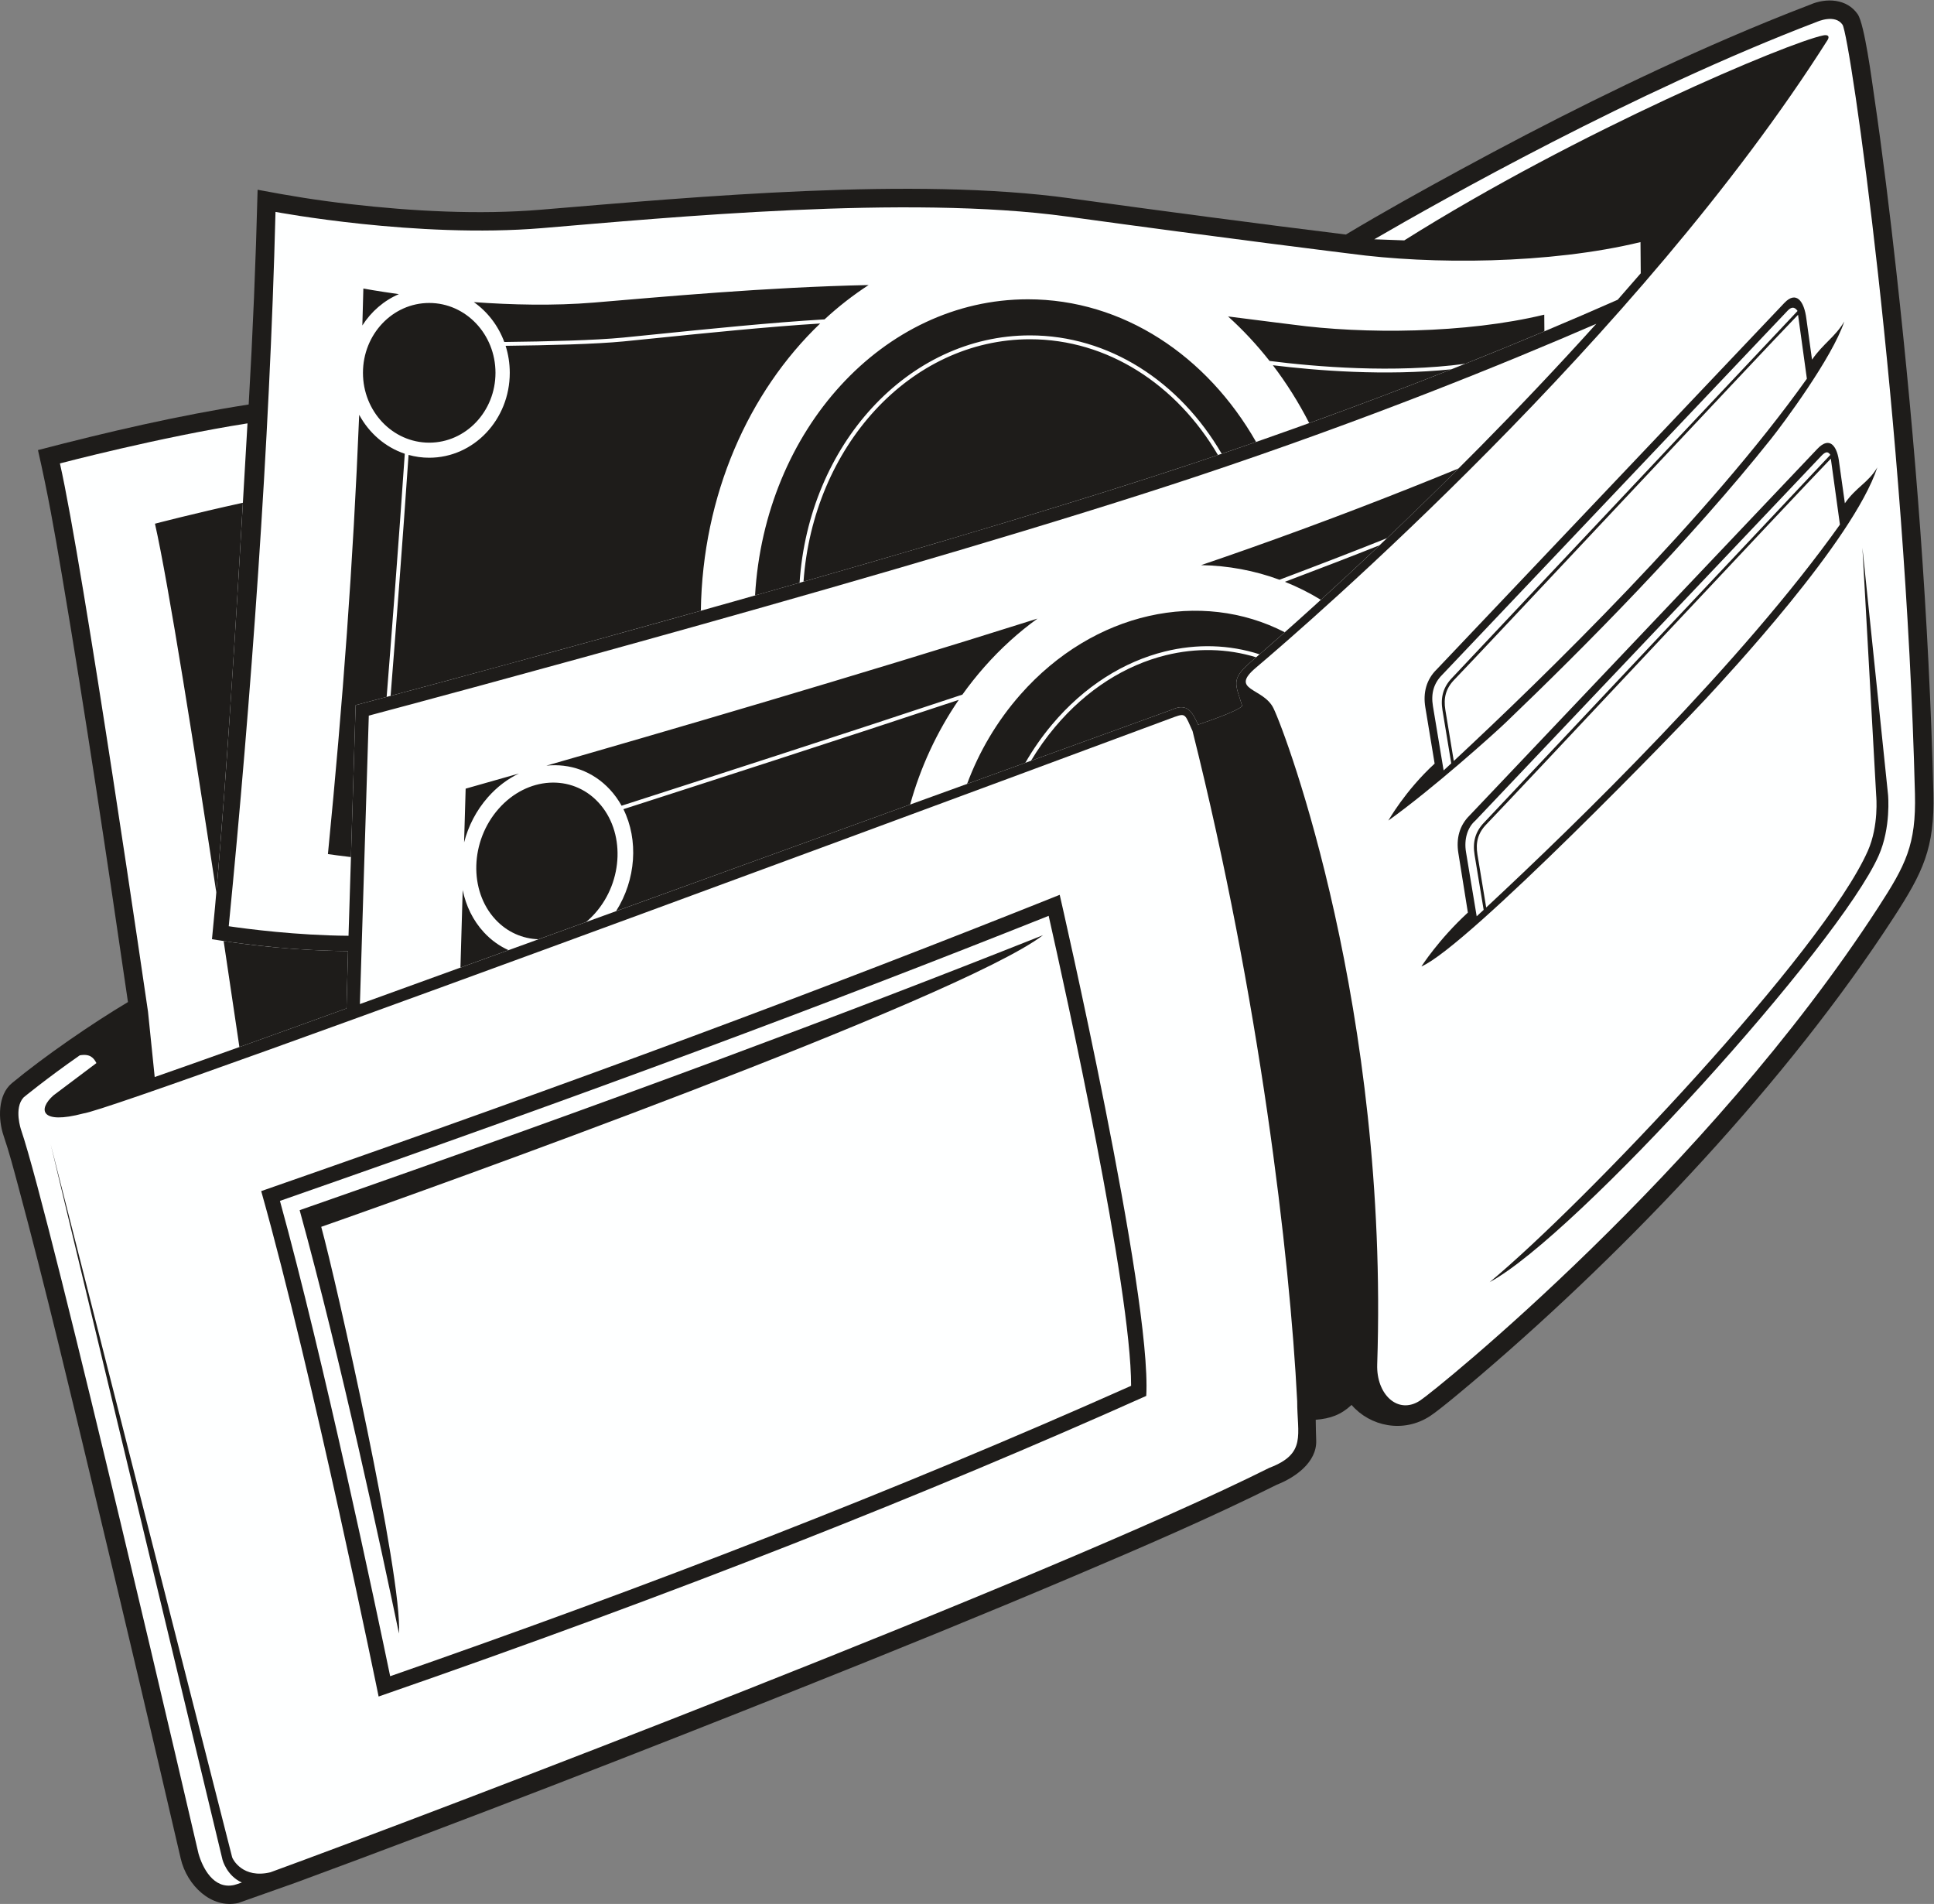
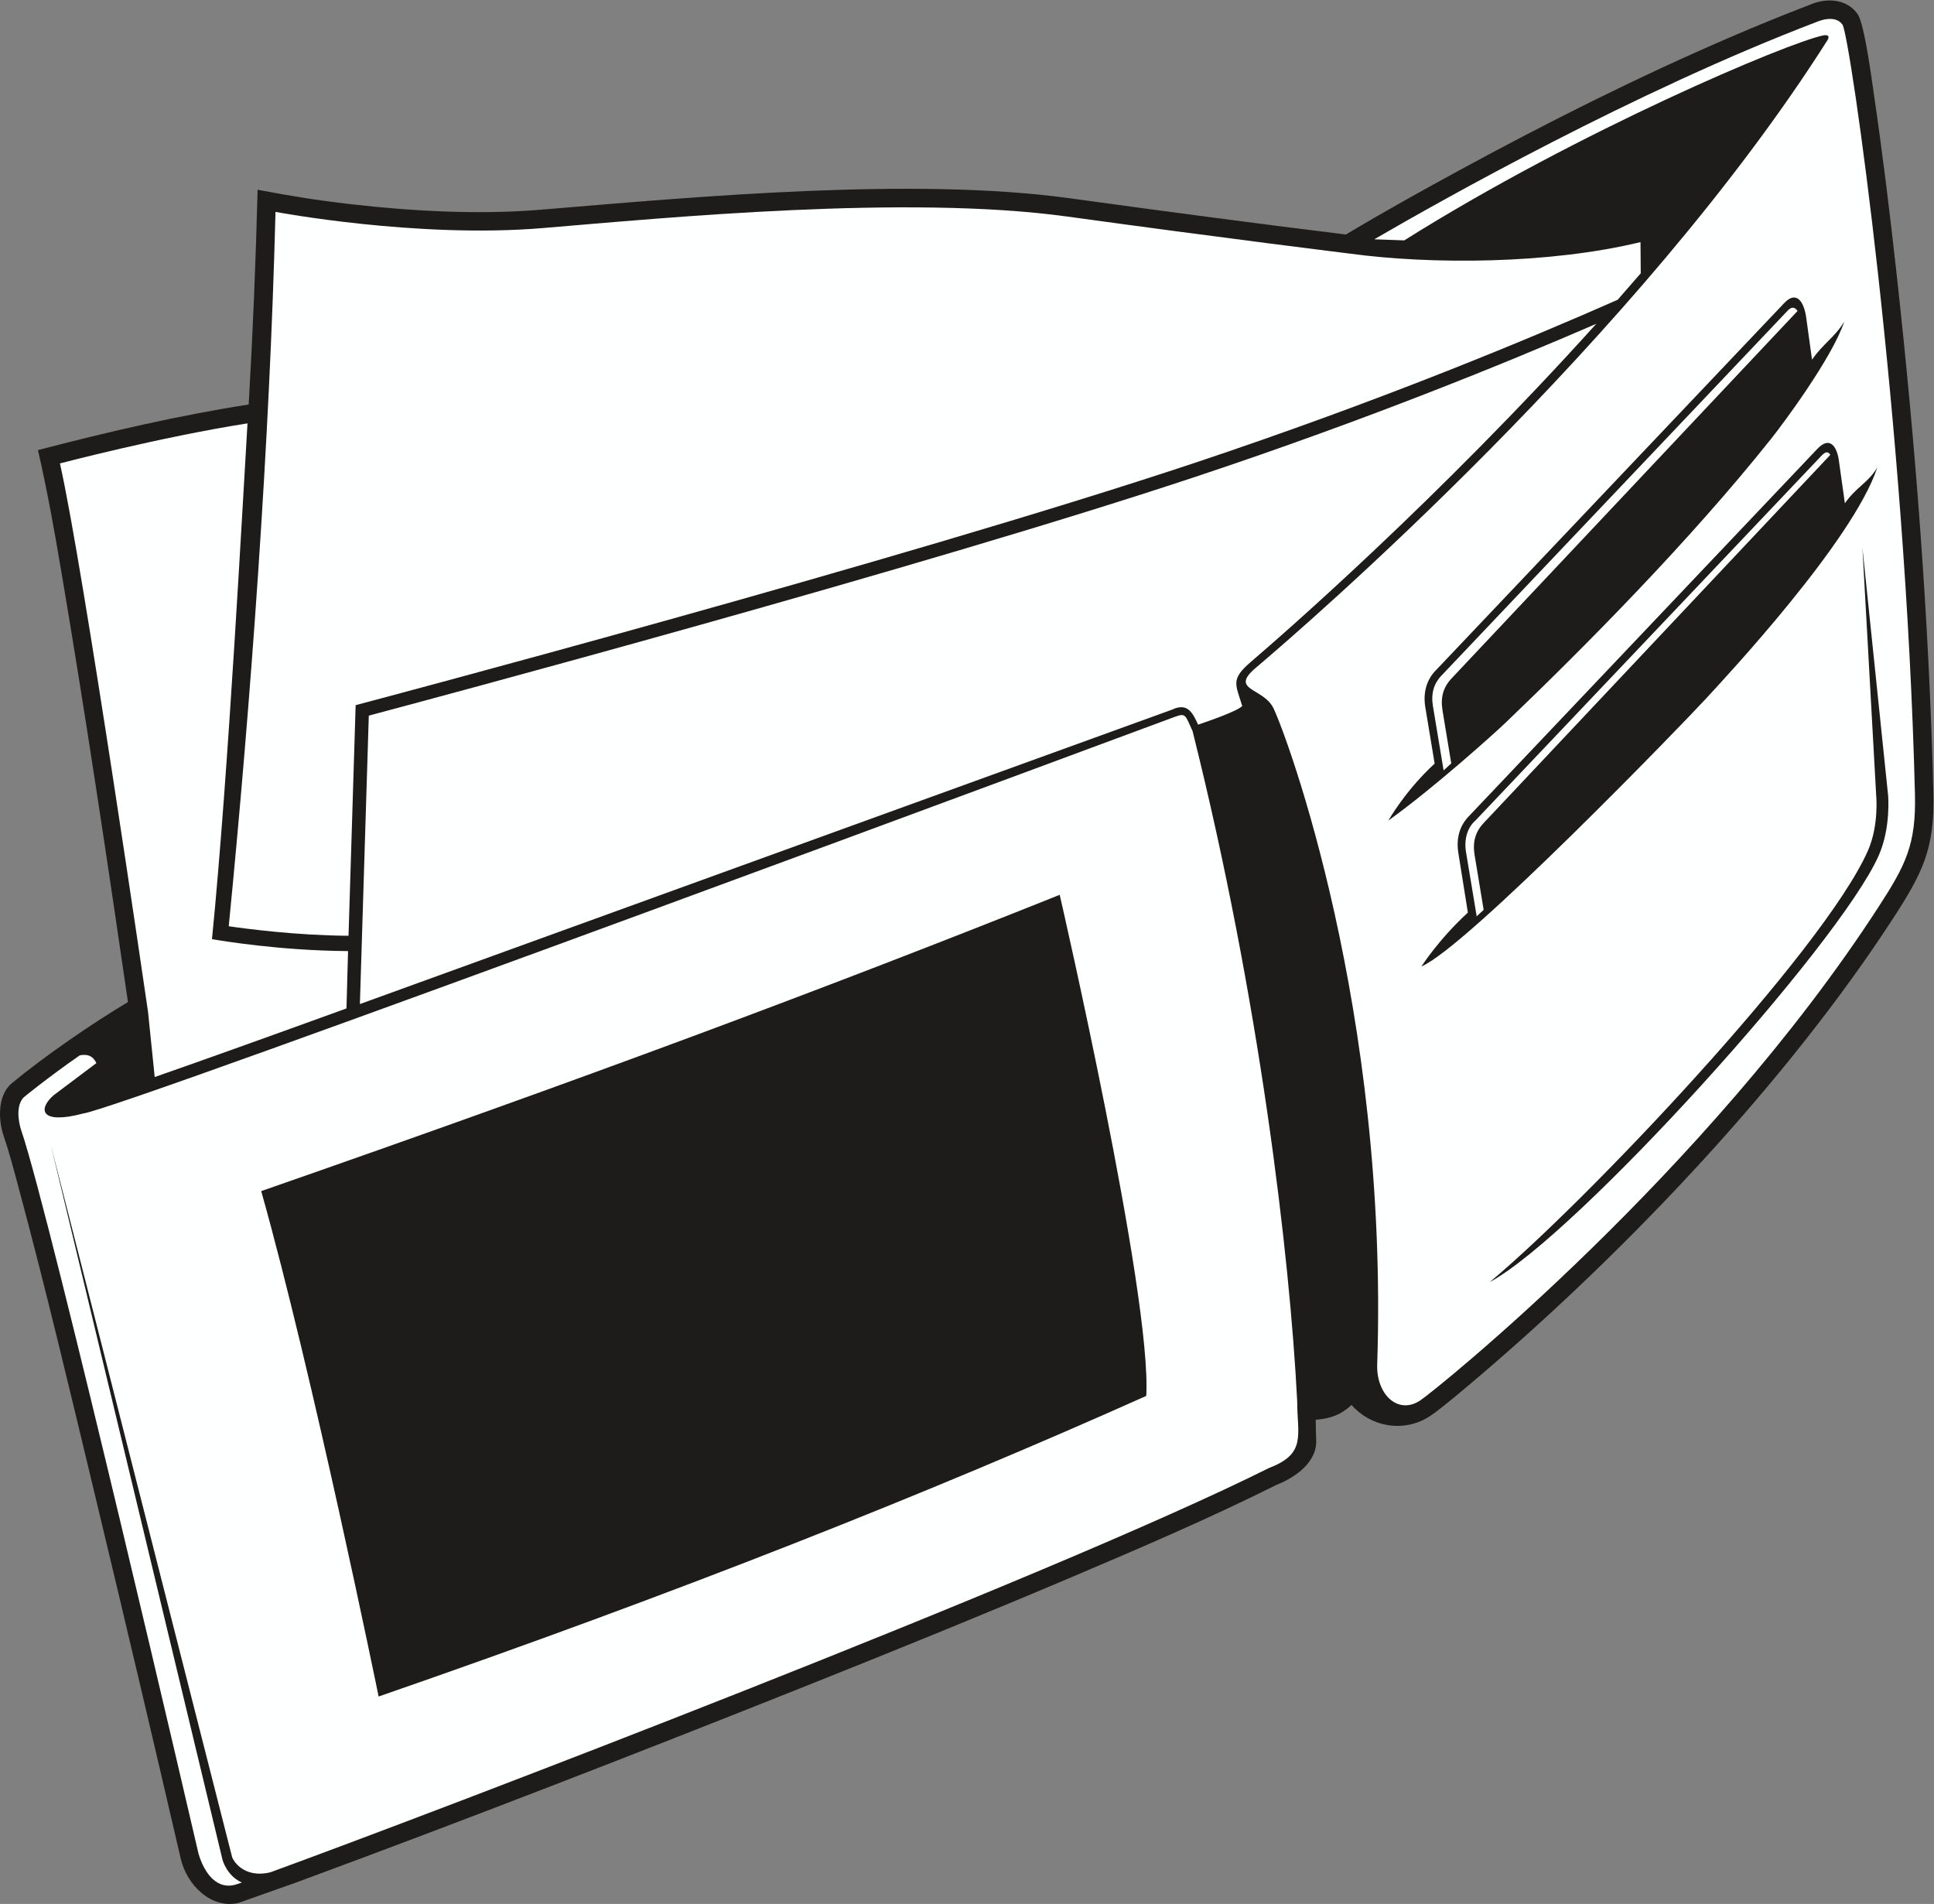
<svg xmlns="http://www.w3.org/2000/svg" viewBox="0 0 773.933 761.84" height="761.84" width="773.933" xml:space="preserve" id="svg2" version="1.1">
  <rect x="0" y="0" width="773.933" height="761.84" fill="#808080" stroke="none" />
  <defs id="defs6" />
  <g transform="matrix(1.333,0,0,-1.333,0,761.84)" id="g10">
    <g transform="scale(0.1)" id="g12">
      <path id="path14" style="fill:#1e1c1a;fill-opacity:1;fill-rule:evenodd;stroke:none" d="m 746.566,4501.04 c 12.539,217.76 21.278,427.01 26.786,644.6 100.984,-19.01 174.984,-31.23 279.748,-43.3 183.47,-21.12 384.78,-32.1 569.64,-16.7 471.99,39.34 1121.39,98.76 1588.35,34.48 276.11,-38.03 552.65,-74.81 829.27,-108.92 112.66,67.41 228.47,131.82 343.65,194.44 261.99,142.42 530.59,277.22 804.39,395.39 81.03,34.97 162.7,68.48 245.14,99.96 48.26,21.27 111.04,18.76 143.46,-28.61 20.44,-29.86 42.85,-201.57 48.7,-241.32 26.05,-177.04 47.72,-355.18 67.43,-533.04 57.42,-518.3 97.96,-1042.79 111,-1564.15 4.13,-165.31 -31.64,-237.62 -119.43,-373.02 -317.37,-489.45 -792.22,-991.11 -1239.01,-1372.75 -29.77,-25.43 -120.81,-102.8 -152.31,-123.43 -80.46,-52.71 -180.45,-31.16 -235.91,33.28 -32.21,-29.97 -63.9,-40.99 -107.61,-44.57 0.24,-20.74 0.67,-41.48 1.43,-62.11 2.42,-65.34 -63.35,-111.36 -118.2,-132.81 C 3633.78,1158.93 3425.7,1069.55 3220.66,982.539 2954.33,869.52 2686.08,760.602 2417.36,653.41 1914.11,452.68 1395.87,251.32 886.824,63.578 L 715.574,2.961 C 635.129,-15.48 561.277,55.141 542.527,136.16 455.484,511.699 376.711,845.371 286.824,1220.24 213.148,1527.5 136.785,1849.89 54.574,2155.05 c -13.406,49.77 -26.945,101.71 -43.602,150.38 -17.121,49.91 -17.898,123.17 24.676,158.39 98.215,81.2 241.032,179.39 348.493,243.46 -62.008,424.91 -127.278,862.31 -198.996,1285.89 -22.661,133.79 -41.165,239.08 -71.157,371.03 207.34,53.99 420.809,103.84 632.578,136.84 v 0 0" />
      <path id="path16" style="fill:#feffff;fill-opacity:1;fill-rule:evenodd;stroke:none" d="m 827.074,5079.17 c 0,0 424.496,-80.04 800.266,-48.72 375.78,31.32 1096.04,100.9 1576.2,34.8 480.16,-66.12 848.99,-111.35 848.99,-111.35 244.37,-33.15 599.25,-31.67 872.3,34.57 l 0.75,-93.59 c -18.17,-20.99 -51.01,-58.75 -69.25,-79.43 -263.86,-116.6 -712.79,-303.99 -1270.07,-489.75 -885.81,-295.27 -2502.15,-722.84 -2518.6,-727.2 l -21.37,-692.24 c -155.431,1.02 -305.2,20.67 -359.595,28.61 66.45,676.71 122.707,1445.9 140.379,2144.29 v 0.01 z m 3965.046,-335.9 c -475.11,-527.13 -938.37,-930.32 -1036.73,-1014.64 -62.1,-53.23 -45.94,-66.86 -26.17,-132.74 -16.26,-16.31 -102.31,-45.45 -132.43,-55.94 -16.3,35.26 -31.15,67.35 -78.33,45.07 -12.79,-4.76 -1472.25,-533.22 -2438.03,-883.76 l 26.72,865.83 c 162.19,43.14 1660.84,443.25 2491.8,720.23 505.65,168.56 920.02,337.49 1193.17,455.95 v 0 z M 444.34,2678.36 c 0,0 -194.848,1339.58 -264.438,1645.76 0,0 300.2,79 563.09,120.26 -12.847,-209.25 -57.211,-1053.58 -106.644,-1548.42 27.203,-4.38 202.543,-34.29 408.522,-35.67 l -4.7,-172.14 C 807.691,2603.87 606.234,2531.63 464.426,2482.22 l -20.086,196.14 v 0" />
      <path id="path18" style="fill:#feffff;fill-opacity:1;fill-rule:evenodd;stroke:none" d="m 5396.35,4781.79 c -4.35,5.91 -13.44,18.13 -29.9,0.79 L 4329.79,3689.88 c -25.84,-25.75 -34.3,-56.66 -28.07,-94.19 l 32.1,-193.1 c 7.42,6.87 15.07,13.95 22.89,21.21 l -26.25,159.09 c -6.39,38.71 1.9,69.86 28.99,97.84 l 1036.9,1101.06 z M 4433.07,2964.67 c 6.79,6.28 13.79,12.76 20.92,19.39 l -27.19,164.78 c -6.38,38.71 1.9,69.86 28.99,97.84 l 1037.05,1101.22 1.9,1.99 c -6.19,9.12 -12.59,12.12 -26.96,-3.04 l -1038.74,-1094.9 -0.72,-0.68 c -11.6,-10.3 -19.88,-24.07 -24.58,-39.8 -4.9,-16.37 -5.91,-34.82 -2.77,-53.7 l 32.1,-193.1 v 0" />
-       <path id="path20" style="fill:#feffff;fill-opacity:1;fill-rule:evenodd;stroke:none" d="m 4461.61,2991.15 c 272.55,253.58 767.58,735.33 1061.93,1149.34 l -26.76,194.08 -0.45,3.95 C 5377.61,4215.8 4548.87,3330.3 4462.02,3240.65 c -25.18,-26.01 -32.59,-54.48 -26.66,-90.42 l 26.25,-159.08 z m 962.7,1587.26 -26.48,191.93 c -126.4,-131 -945.82,-1006.52 -1032.15,-1095.64 -25.19,-26 -32.58,-54.48 -26.66,-90.42 l 25.31,-153.38 c 272.97,254.06 766.31,734.49 1059.98,1147.51 v 0 0" />
      <path id="path22" style="fill:#feffff;fill-opacity:1;fill-rule:evenodd;stroke:none" d="m 784.16,2139.8 c 972.45,338.8 1688.74,606.11 2397.14,889.35 0,0 277.21,-1203.04 259.81,-1504.12 -652.23,-291.87 -1407.27,-591.639 -2304.47,-902.358 0,0.008 -197.023,965.948 -352.48,1517.128 v 0 z m 3522.68,1283.28 -27.94,168.9 c -7.27,43.79 3.08,83.6 34.34,114.05 l 1043.4,1099.82 c 35.66,37.59 59.69,5.81 66.26,-47.98 l 16.86,-122.27 c 34.19,49.24 69.45,68 96.86,114.6 -35.77,-108.55 -184.75,-308.3 -219.24,-351.62 -243.14,-305.41 -559.91,-625.17 -796.87,-852.08 -36.58,-35.03 -218.83,-198.71 -352.73,-294.48 0.69,0.6 49.74,88.8 139.06,171.06 v 0 z m -39.81,-608.99 c 0.68,0.6 50.87,80.11 139.6,161.81 l -28.5,178.15 c -7.16,43.95 3,83.51 34.35,114.07 l 1043.4,1099.81 c 38.69,40.77 60.46,5.19 65.5,-42.25 l 17.04,-121.19 c 34.03,49.06 70.13,61.36 97.44,107.8 -72.89,-221.14 -455.47,-630.04 -514.87,-694.68 -64.98,-70.71 -716.73,-745.31 -853.96,-803.52 v 0 z m 1324.04,1256.85 76.96,-741.66 c 0.03,-0.27 9.35,-98.01 -28.29,-182.73 C 5520.62,2878.54 4732,2006.52 4471.98,1866.5 c 282.12,233.85 1000.17,990.47 1135.27,1294.41 33.74,75.93 25.25,165.06 25.23,165.31 l -41.41,744.72 z M 3770.43,3711.06 c 149.17,126.03 1149.66,990.3 1716.69,1885.09 6.38,12.12 -1.81,15.1 -13.49,12.85 -103.84,-21 -734.93,-286.42 -1257.94,-615.33 l -90.08,3.27 c 200.68,116.64 782.03,444.17 1329.14,652.86 0,0 53.93,24.35 76.55,-8.71 22.63,-33.05 189.62,-1195.2 217.46,-2308.61 3.83,-153.2 -27.83,-213.95 -110.54,-341.5 -513.71,-792.27 -1327.06,-1448.44 -1375.2,-1479.97 -66.27,-43.42 -131.56,18.32 -128.58,108.38 35.28,1062.24 -272.42,1889.99 -311.5,1970.05 -30.42,62.32 -134,52.76 -52.51,121.62 v 0 z M 70.934,2421.11 c 0,0 67.171,55.51 168.418,126.21 30.73,5.53 41.941,-7.4 50.105,-23.21 l -129.102,-97.06 c -46.937,-41.84 -39.164,-88.38 89.649,-54.23 113.062,14.13 3267.736,1187.44 3277.056,1190.73 32.94,11.62 30.62,6.34 53.04,-42.78 200.84,-801.71 292.08,-1574.81 314.1,-2011.5 0,-101.58 28.71,-157.42 -83.51,-200.08 C 3147.46,977.578 1283.89,267.328 811.91,95.09 729.121,75.199 698.871,133.531 696.98,139.969 L 152.207,2280.04 668.008,132.52 c 0.055,-0.2 12.484,-47.782 58.066,-68.192 C 713.828,60.102 706.117,57.609 703.203,56.941 640.57,42.59 607.52,109.93 595.781,151.672 c 0,0.008 -441.965,1907.338 -532.422,2171.778 0,0 -22.629,65.24 7.574,97.66 v 0 0" />
-       <path id="path24" style="fill:#feffff;fill-opacity:1;fill-rule:evenodd;stroke:none" d="M 2097.88,2562 C 1718.42,2421.04 1308.74,2273.85 840.398,2110.43 972.527,1631.12 1129.53,885.051 1171.29,683.602 c 772.98,268.929 1519.27,557.368 2224.34,871.748 0.53,291.78 -196.4,1184.21 -247.48,1410.74 C 2811.36,2831.88 2470.29,2700.35 2097.88,2562 v 0 0" />
-       <path id="path26" style="fill:#1e1c1a;fill-opacity:1;fill-rule:evenodd;stroke:none" d="m 3656.43,4349.29 c -23.21,-7.87 -46.59,-15.73 -70.17,-23.59 -330.12,-110.04 -761.67,-238.43 -1174.08,-356.47 14.38,202.58 94.12,383.59 214.67,514.42 121.86,132.27 285.44,213.22 465.25,213.22 116.6,0 226.37,-34.04 322.33,-94.03 97.16,-60.72 180.21,-148.04 241.99,-253.56 l 0.01,0.01 z m 700.67,257.4 c -129.2,-51.17 -272.17,-105.69 -426.74,-161.51 -31.7,61.91 -68.27,120.05 -109.14,173.68 129.89,-15.92 337.54,-32.79 535.88,-12.17 v 0 z m -670.44,158.64 c 121.59,-15.59 194.61,-24.55 194.61,-24.55 211.42,-28.68 518.43,-27.4 754.66,29.89 l 0.4,-50.03 c -72.25,-30.38 -151.68,-63.06 -237.61,-97.39 -215.47,-28.85 -450.11,-8.9 -587.47,8.49 -38.13,48.56 -79.81,93.28 -124.59,133.59 v 0 z M 1160.73,3623.29 c -57.65,-15.42 -90.79,-24.19 -93.07,-24.79 l -14.08,-455.99 c -29.96,3.46 -53.889,6.75 -69.146,8.98 45.106,459.23 75.496,870.83 93.896,1318.57 29.8,-55.09 78.52,-97.33 136.85,-116.88 -18.42,-269.94 -40.95,-560.01 -54.45,-729.89 v 0 z m 1301.46,1120.89 c -214.86,-205.52 -353.25,-515.03 -358.2,-862.3 -407.76,-114.53 -762.46,-210.21 -931.38,-255.41 13.49,169.82 35.69,456.01 53.93,723.23 19.79,-5.52 40.56,-8.47 62,-8.47 133.55,0 241.82,114.12 241.82,254.89 0,28.33 -4.38,55.58 -12.49,81.04 128.57,1.51 271.09,5.09 354.03,13.21 28.3,2.78 60.95,6.1 97.15,9.79 142.31,14.49 339.14,34.53 493.14,44.01 v 0.01 z m -1039.69,64.16 c 111.88,-8.13 239.21,-11.45 360.66,-1.34 200.84,16.73 515.41,46.1 824.49,52.62 -46.58,-30.23 -90.81,-64.76 -132.32,-103.08 -156.24,-9.11 -360.75,-29.94 -507.41,-44.87 -36.82,-3.74 -70.04,-7.14 -97.11,-9.78 -83.46,-8.19 -227.61,-11.74 -356.89,-13.22 -18.17,49.11 -50.37,90.83 -91.42,119.67 v 0 z m -331.67,40.8 c 0,0 40.57,-7.64 106.63,-16.85 -44.85,-19.23 -82.98,-52.24 -109.68,-94.04 1.1,36.63 2.1,73.58 3.05,110.89 z m 197.71,-43.35 c 109.86,0 198.92,-93.88 198.92,-209.67 0,-115.79 -89.06,-209.67 -198.92,-209.67 -109.86,0 -198.91,93.87 -198.91,209.67 0,115.79 89.05,209.67 198.91,209.67 v 0 z M 649.426,3035.95 c -62.071,409.06 -144.031,930.43 -184.211,1107.24 0,0 114.476,30.12 263.941,62.88 -17.703,-306.29 -47.008,-798.18 -79.73,-1170.12 v 0 z m 69.265,-463.7 c -10.23,69.65 -26.961,182.88 -47.296,318.17 66.281,-10.03 210.246,-29.04 373.475,-30.13 l -4.7,-172.14 c -116.084,-42.08 -224.428,-81.17 -321.479,-115.9 v 0 z M 3771.12,3742.18 c -5.97,-5.17 -11.24,-9.7 -15.73,-13.55 -62.1,-53.23 -45.94,-66.86 -26.17,-132.74 -16.26,-16.31 -102.31,-45.45 -132.43,-55.94 -16.3,35.26 -31.15,67.35 -78.33,45.07 -4.26,-1.59 -169.4,-61.41 -423.36,-153.42 21.05,35.2 44.96,68.98 71.72,100.87 95.39,113.71 212.35,186.05 332.69,215.85 91.21,22.57 184.4,20.69 271.61,-6.15 v 0.01 z m -867.93,-380.11 c 35.86,96.4 89.33,188.02 160.31,268.48 220.68,250.13 542.72,315.96 793.43,186.77 -30.54,-27.09 -55.99,-49.33 -75.51,-66.25 -91.19,29.51 -189.01,32.15 -284.67,8.48 -122.66,-30.37 -241.78,-103.99 -338.81,-219.66 -30.17,-35.96 -56.8,-74.33 -79.87,-114.46 l -174.88,-63.36 z m 1238.45,716.5 c -64.86,-61.43 -124.25,-116.38 -176.4,-163.87 -34.75,21.31 -70.85,39.33 -107.95,54.07 103.86,39.31 203.13,77.43 284.34,109.79 l 0.01,0.01 z m -535.94,-59.76 c 49.28,16.79 96.86,33.26 142.27,49.31 232.56,82.19 444.63,164.48 630.78,240.96 -75.64,-75.49 -147.74,-145.51 -214.5,-209.03 -88.52,-35.67 -203.11,-79.7 -323.14,-125.08 -75.5,27.89 -154.91,42.45 -235.41,43.84 v 0 z m -727.56,-404.45 c -66.73,-97.38 -115.4,-204.13 -145.84,-314.21 -266.93,-96.71 -575.63,-208.58 -882.85,-319.96 59.95,94.41 67.83,214.01 22.04,306.07 220.41,70.92 668.38,215.59 1006.65,328.1 v 0 z M 1640.07,3416.85 c 331.48,95.11 931.61,269.86 1474.5,441.49 -56.39,-40.7 -109.94,-88.99 -159.29,-144.94 -23.62,-26.76 -45.64,-54.55 -66.07,-83.18 -340.79,-113.49 -800.37,-261.88 -1023.17,-333.58 -9.66,17.43 -21.35,33.75 -35.06,48.57 -51.43,55.59 -121.17,79.08 -190.91,71.64 v 0 z m -246.86,-230.41 4.7,161.44 c 24.2,6.83 80.07,22.62 159.94,45.44 -33.62,-16.05 -65.39,-39.79 -93.01,-71.09 -35.16,-39.86 -59.09,-86.9 -71.63,-135.79 v 0 z m -10.94,-375.66 6.77,232.66 c 9.73,-47.35 30.91,-91.41 63.74,-126.91 21.78,-23.53 46.83,-41.3 73.78,-53.41 l -144.29,-52.34 z m 414.41,495.56 c 80.04,-86.51 75.62,-235.21 -9.87,-332.1 -8.65,-9.81 -17.8,-18.69 -27.33,-26.67 l -142.85,-51.79 c -47.85,1.56 -94.03,21.24 -129.55,59.63 -80.03,86.51 -75.62,235.21 9.87,332.12 85.5,96.9 219.69,105.32 299.73,18.81 v 0 z M 3085.81,4816.8 c 286.17,0 538.09,-170.19 685.05,-428.19 -33.96,-11.82 -68.39,-23.67 -103.27,-35.53 -62.84,108.07 -147.68,197.48 -247.03,259.59 -97.79,61.12 -209.63,95.8 -328.46,95.8 -183.19,0 -349.76,-82.39 -473.77,-216.98 -123.08,-133.58 -204.22,-318.67 -217.99,-525.65 -44.82,-12.82 -89.42,-25.52 -133.61,-38.05 28.81,496.58 384.48,889.01 819.07,889.01 h 0.01 v 0" />
      <path id="path28" style="fill:#1e1c1a;fill-opacity:1;fill-rule:evenodd;stroke:none" d="M 2157.03,2534.17 C 1777.57,2393.2 1367.89,2246.01 899.551,2082.59 1023.23,1633.97 1145.34,1062.57 1197.7,811.879 1208.66,981.781 1009.52,1868.75 964.355,2032.58 c 321.355,112.13 1913.015,683.05 2166.745,875.39 -321.06,-127.55 -619.56,-242.1 -974.07,-373.8 v 0 0" />
    </g>
  </g>
</svg>